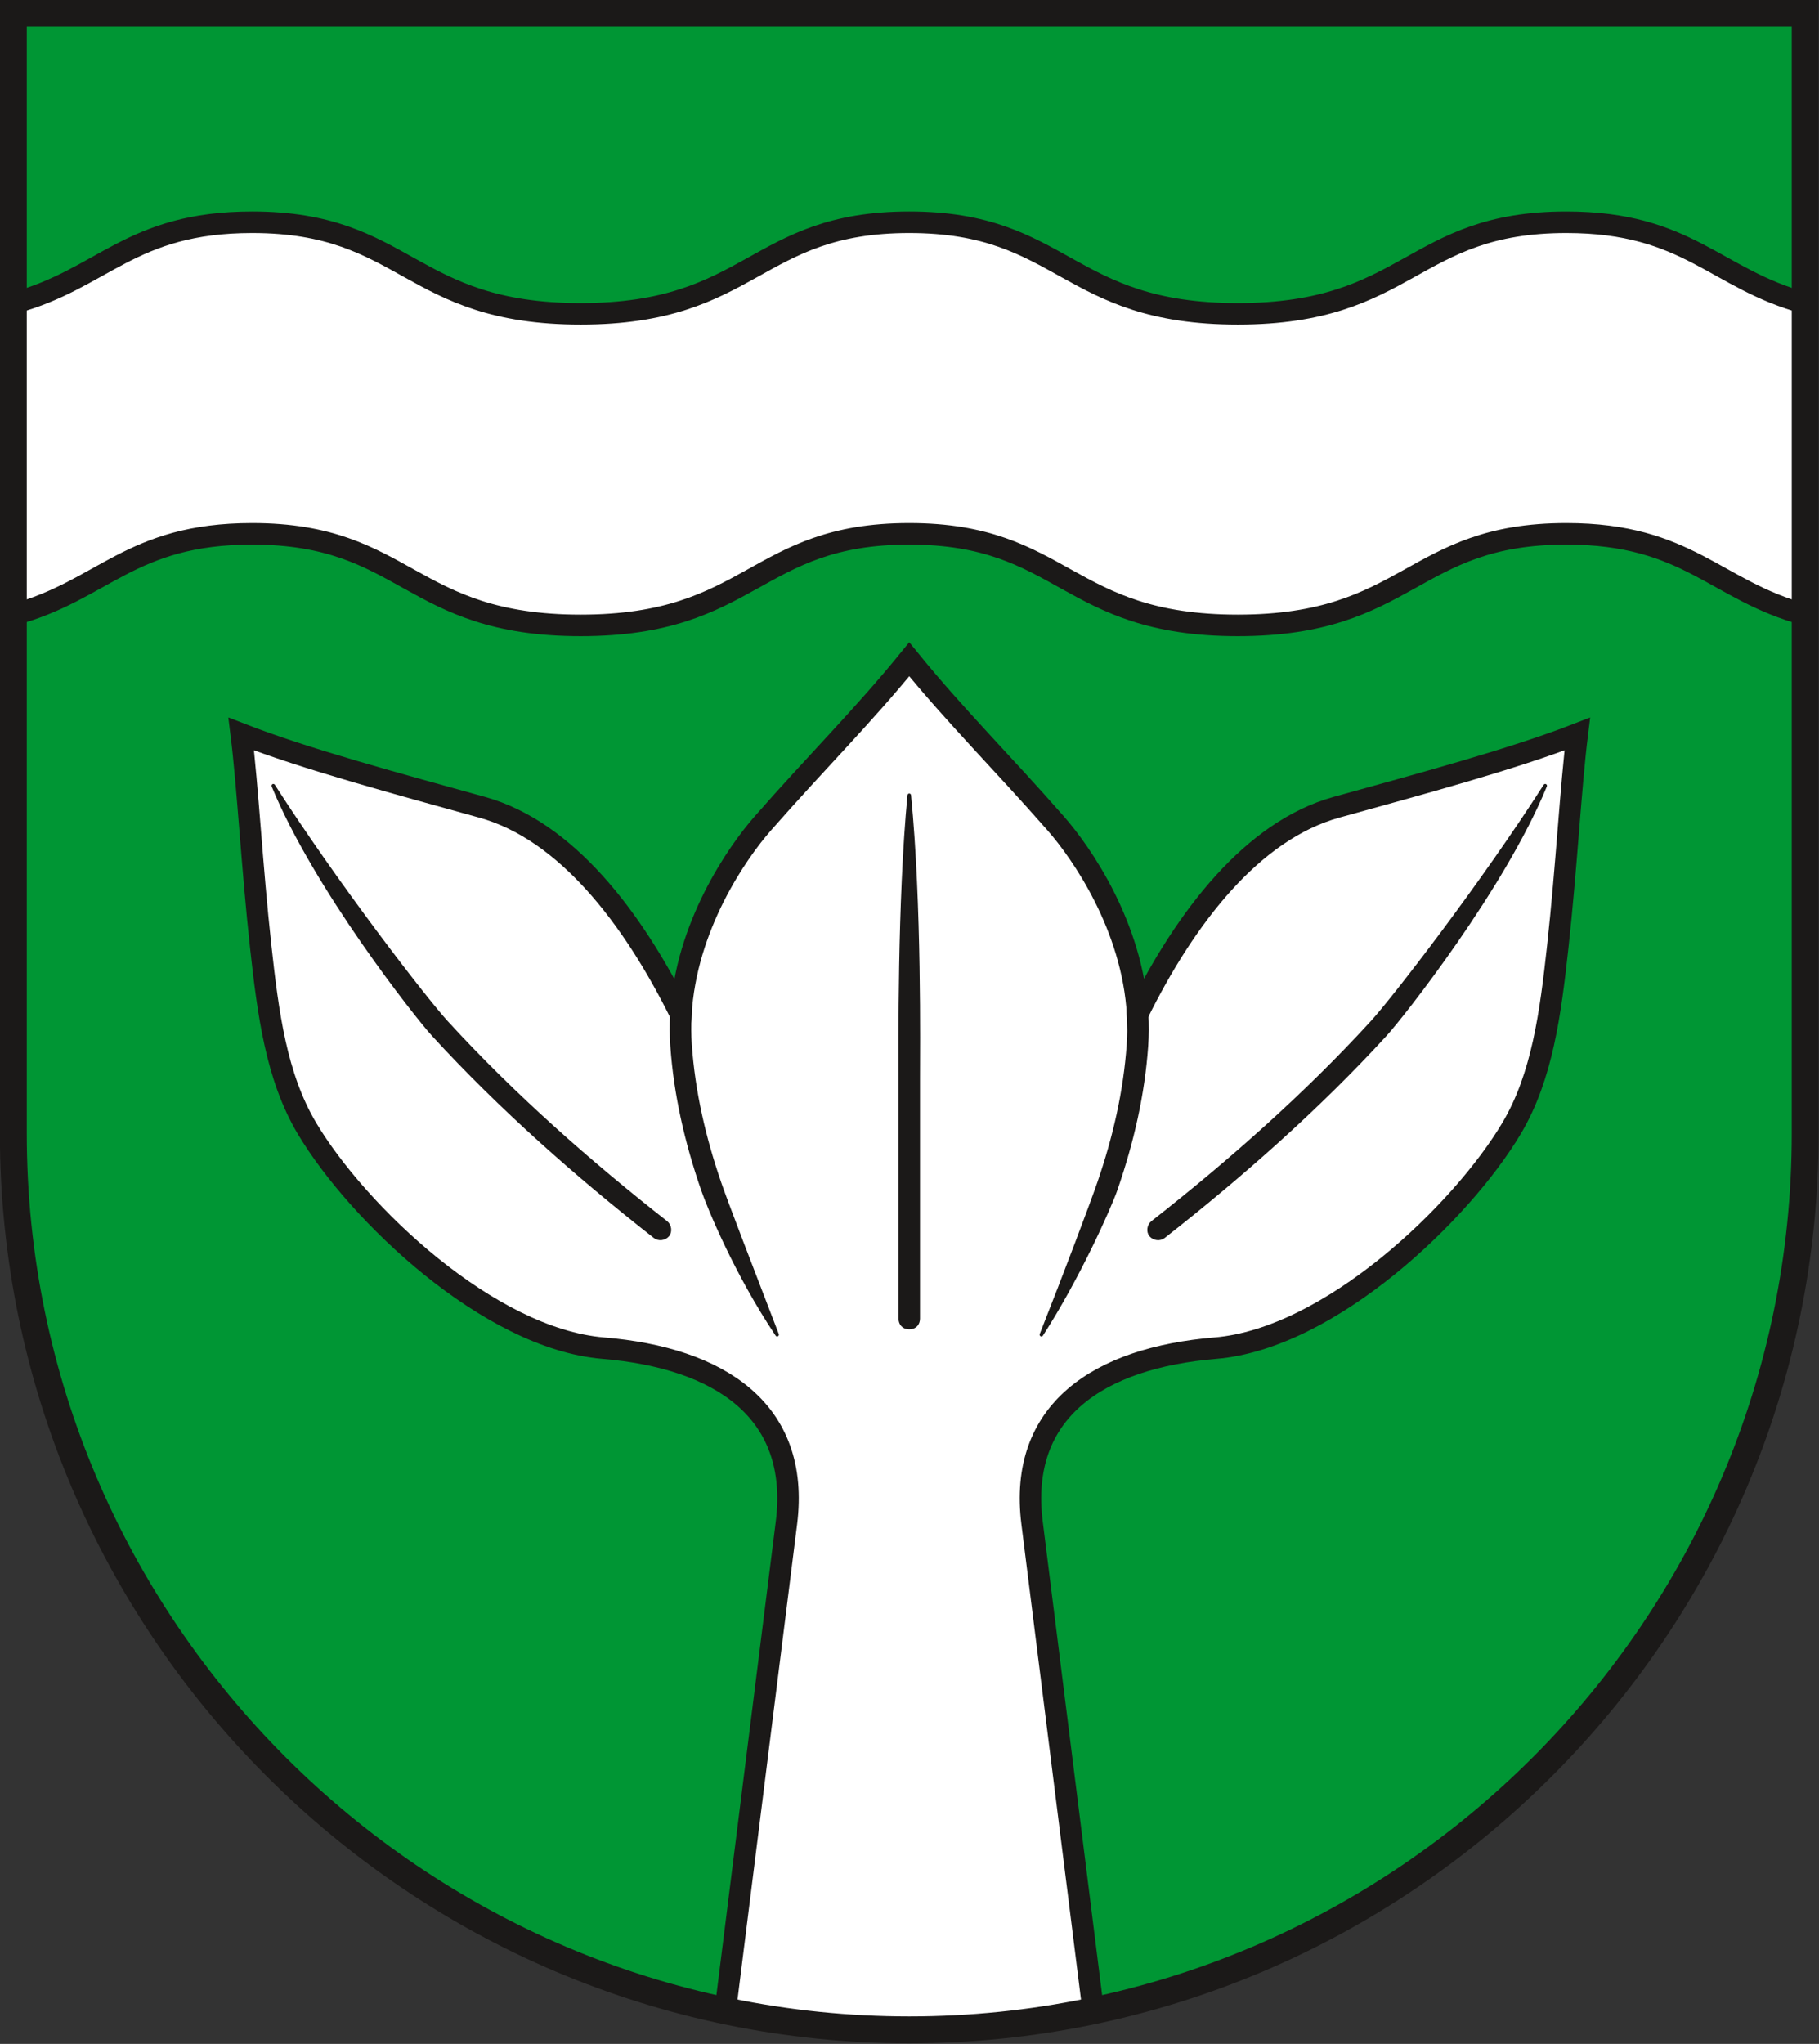
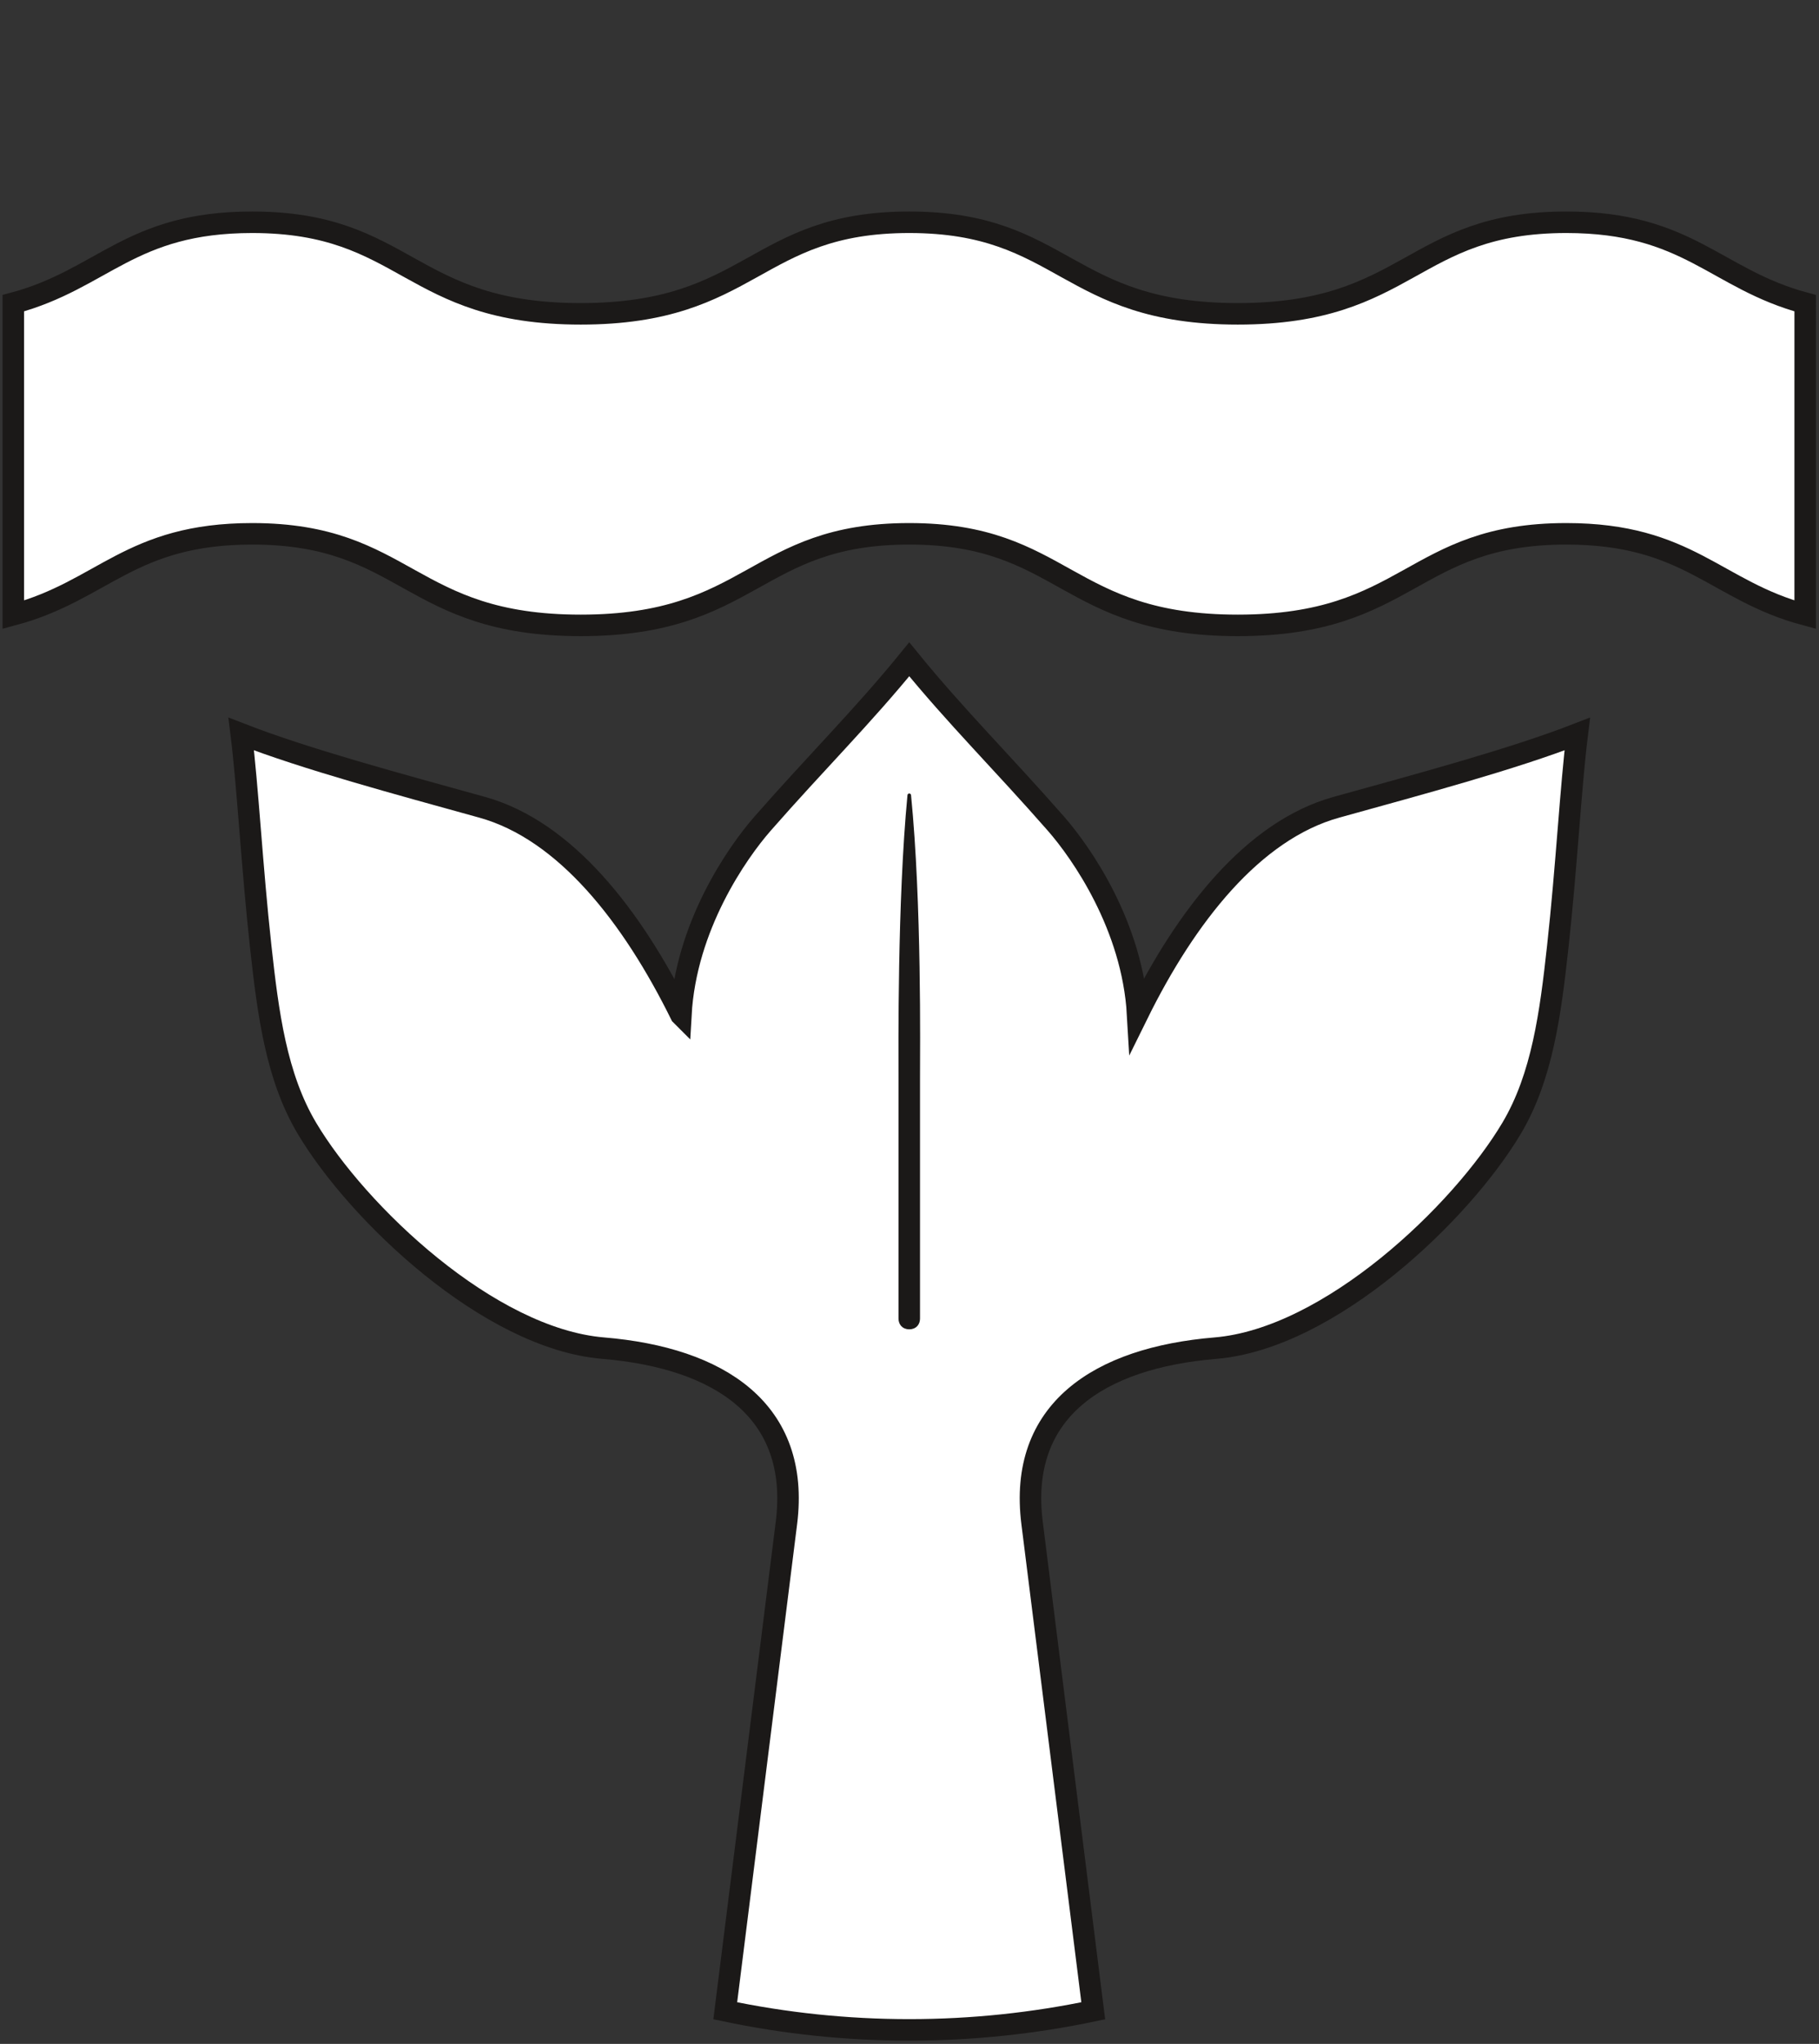
<svg xmlns="http://www.w3.org/2000/svg" xmlns:ns1="http://sodipodi.sourceforge.net/DTD/sodipodi-0.dtd" xmlns:ns2="http://www.inkscape.org/namespaces/inkscape" version="1.1" width="644" height="723.31" id="svg148" viewBox="0 0 644 723.31" ns1:docname="Wappen Weststadt.svg" ns2:version="0.92.3 (2405546, 2018-03-11)">
  <rect x="0" y="0" width="644" height="723.31" fill="#333333" stroke="none" />
  <defs id="defs152" />
  <ns1:namedview pagecolor="#ffffff" bordercolor="#666666" borderopacity="1" objecttolerance="10" gridtolerance="10" guidetolerance="10" ns2:pageopacity="0" ns2:pageshadow="2" ns2:window-width="1600" ns2:window-height="850" id="namedview150" showgrid="false" ns2:zoom="0.56064347" ns2:cx="206.16761" ns2:cy="231.3254" ns2:window-x="-8" ns2:window-y="-8" ns2:window-maximized="1" ns2:current-layer="svg148" />
  <g id="Layer1000" transform="matrix(2.238,0,0,2.238,-293.766,-792.786)">
-     <path d="m 416.835,533.48 c 0,78.063 -63.669,141.732 -141.732,141.732 -78.063,0 -141.732,-63.669 -141.732,-141.732 V 356.315 h 283.464 z" style="fill:#009634;fill-rule:evenodd" id="path128" ns2:connector-curvature="0" />
    <g id="Layer1001">
      <path d="m 238.972,514.705 c 0.781,-13.991 8.878,-25.605 12.94,-30.241 8.512,-9.713 15.824,-16.916 23.19,-25.974 7.366,9.058 14.678,16.261 23.19,25.974 4.054,4.626 12.127,16.202 12.935,30.155 7.652,-15.515 18.249,-29.07 31.444,-32.73 13.195,-3.66 27.802,-7.58 38.109,-11.583 -1.043,8.382 -1.696,20.992 -3.087,33.64 -1.152,10.479 -2.441,20.531 -7.306,28.705 -7.971,13.392 -28.756,33.255 -46.86,34.765 -18.409,1.535 -31.228,9.851 -28.996,27.64 l 9.678,77.138 c -9.4,1.976 -19.134,3.021 -29.107,3.021 -9.972,0 -19.707,-1.045 -29.107,-3.021 l 9.677,-77.138 C 257.905,577.266 245.086,568.95 226.677,567.415 208.573,565.905 187.788,546.042 179.817,532.65 c -4.865,-8.174 -6.155,-18.225 -7.307,-28.705 -1.391,-12.648 -2.043,-25.258 -3.087,-33.64 10.306,4.003 24.913,7.923 38.109,11.583 13.195,3.66 23.787,17.302 31.439,32.816 z" style="fill:#ffffff;fill-rule:evenodd;stroke:#1b1918;stroke-width:3.402;stroke-linecap:butt;stroke-linejoin:miter;stroke-dasharray:none" id="path130" ns2:connector-curvature="0" />
-       <path d="m 240.389,514.782 c -0.044,0.795 -0.065,1.579 -0.06,2.345 0.005,0.73 0.035,1.501 0.092,2.313 0.523,7.432 2.178,14.642 4.663,21.86 1.191,3.46 4.751,12.63 9.114,23.983 -6.502,-9.705 -10.784,-20.128 -11.794,-23.064 -2.567,-7.456 -4.277,-14.908 -4.818,-22.59 -0.056,-0.8 -0.086,-1.632 -0.092,-2.49 -0.006,-0.866 0.015,-1.704 0.06,-2.511 0.039,-0.708 0.079,-1.415 1.496,-1.338 1.417,0.077 1.378,0.785 1.339,1.492 z" style="fill:#1b1918;fill-rule:evenodd;stroke:#1b1918;stroke-width:0.567;stroke-linecap:round;stroke-linejoin:round;stroke-dasharray:none" id="path132" ns2:connector-curvature="0" />
-       <path d="m 305.121,541.3 c 2.485,-7.218 4.14,-14.428 4.663,-21.86 0.058,-0.825 0.088,-1.611 0.092,-2.356 0.004,-0.78 -0.018,-1.577 -0.065,-2.388 -0.041,-0.707 -0.082,-1.415 1.335,-1.492 1.417,-0.077 1.458,0.63 1.499,1.337 0.047,0.82 0.07,1.672 0.065,2.554 -0.005,0.871 -0.035,1.718 -0.092,2.533 -0.54,7.683 -2.251,15.134 -4.818,22.59 -1.012,2.939 -5.946,14.011 -11.794,23.064 3.927,-9.938 7.922,-20.519 9.114,-23.983 z" style="fill:#1b1918;fill-rule:evenodd;stroke:#1b1918;stroke-width:0.567;stroke-linecap:round;stroke-linejoin:round;stroke-dasharray:none" id="path134" ns2:connector-curvature="0" />
-       <path d="m 201.852,515.867 c 10.52,11.499 22.556,22.118 34.776,31.695 0.558,0.437 0.742,1.398 0.246,1.987 -0.496,0.589 -1.427,0.676 -1.984,0.239 -12.369,-9.694 -24.534,-20.422 -35.13,-32.005 -2.584,-2.824 -18.625,-23.124 -25.257,-39.298 9.985,15.608 23.992,33.712 27.35,37.383 z" style="fill:#1b1918;fill-rule:evenodd;stroke:#1b1918;stroke-width:0.567;stroke-linecap:round;stroke-linejoin:round;stroke-dasharray:none" id="path136" ns2:connector-curvature="0" />
-       <path d="m 348.353,515.867 c -10.52,11.499 -22.556,22.118 -34.776,31.695 -0.558,0.437 -0.742,1.398 -0.246,1.987 0.496,0.589 1.427,0.676 1.984,0.239 12.369,-9.694 24.534,-20.422 35.13,-32.005 2.584,-2.824 18.624,-23.124 25.257,-39.298 -9.985,15.608 -23.992,33.712 -27.35,37.383 z" style="fill:#1b1918;fill-rule:evenodd;stroke:#1b1918;stroke-width:0.567;stroke-linecap:round;stroke-linejoin:round;stroke-dasharray:none" id="path138" ns2:connector-curvature="0" />
+       <path d="m 348.353,515.867 z" style="fill:#1b1918;fill-rule:evenodd;stroke:#1b1918;stroke-width:0.567;stroke-linecap:round;stroke-linejoin:round;stroke-dasharray:none" id="path138" ns2:connector-curvature="0" />
      <path d="m 276.52,524.797 v 37.94 c 0,0.709 -0.417,1.417 -1.417,1.417 -1,0 -1.417,-0.709 -1.417,-1.417 v -38.022 c 0,-4.537 -0.198,-27.893 1.417,-44.721 1.699,17.158 1.417,40.261 1.417,44.803 z" style="fill:#1b1918;fill-rule:evenodd;stroke:#1b1918;stroke-width:0.567;stroke-linecap:round;stroke-linejoin:round;stroke-dasharray:none" id="path140" ns2:connector-curvature="0" />
    </g>
    <path d="m 416.835,402.181 c -14.234,-3.814 -18.441,-12.797 -37.786,-12.797 -24.558,0 -24.713,14.479 -51.973,14.479 -27.26,0 -27.415,-14.479 -51.974,-14.479 -24.559,0 -24.714,14.479 -51.974,14.479 -27.26,0 -27.414,-14.479 -51.973,-14.479 -19.345,0 -23.55,8.983 -37.786,12.797 v 49.265 c 14.235,-3.814 18.441,-12.796 37.785,-12.796 24.559,0 24.714,14.479 51.974,14.479 27.26,0 27.414,-14.479 51.973,-14.479 24.559,0 24.713,14.479 51.973,14.479 27.26,0 27.414,-14.479 51.974,-14.479 19.345,0 23.551,8.981 37.785,12.795 z" style="fill:#ffffff;fill-rule:evenodd;stroke:#1b1918;stroke-width:3.402;stroke-linecap:butt;stroke-linejoin:miter;stroke-dasharray:none" id="path143" ns2:connector-curvature="0" />
-     <path d="m 416.835,533.48 c 0,78.063 -63.669,141.732 -141.732,141.732 -78.063,0 -141.732,-63.669 -141.732,-141.732 V 356.315 h 283.464 z" style="fill:none;stroke:#1b1918;stroke-width:4.252;stroke-linecap:butt;stroke-linejoin:miter;stroke-dasharray:none" id="path145" ns2:connector-curvature="0" />
  </g>
</svg>